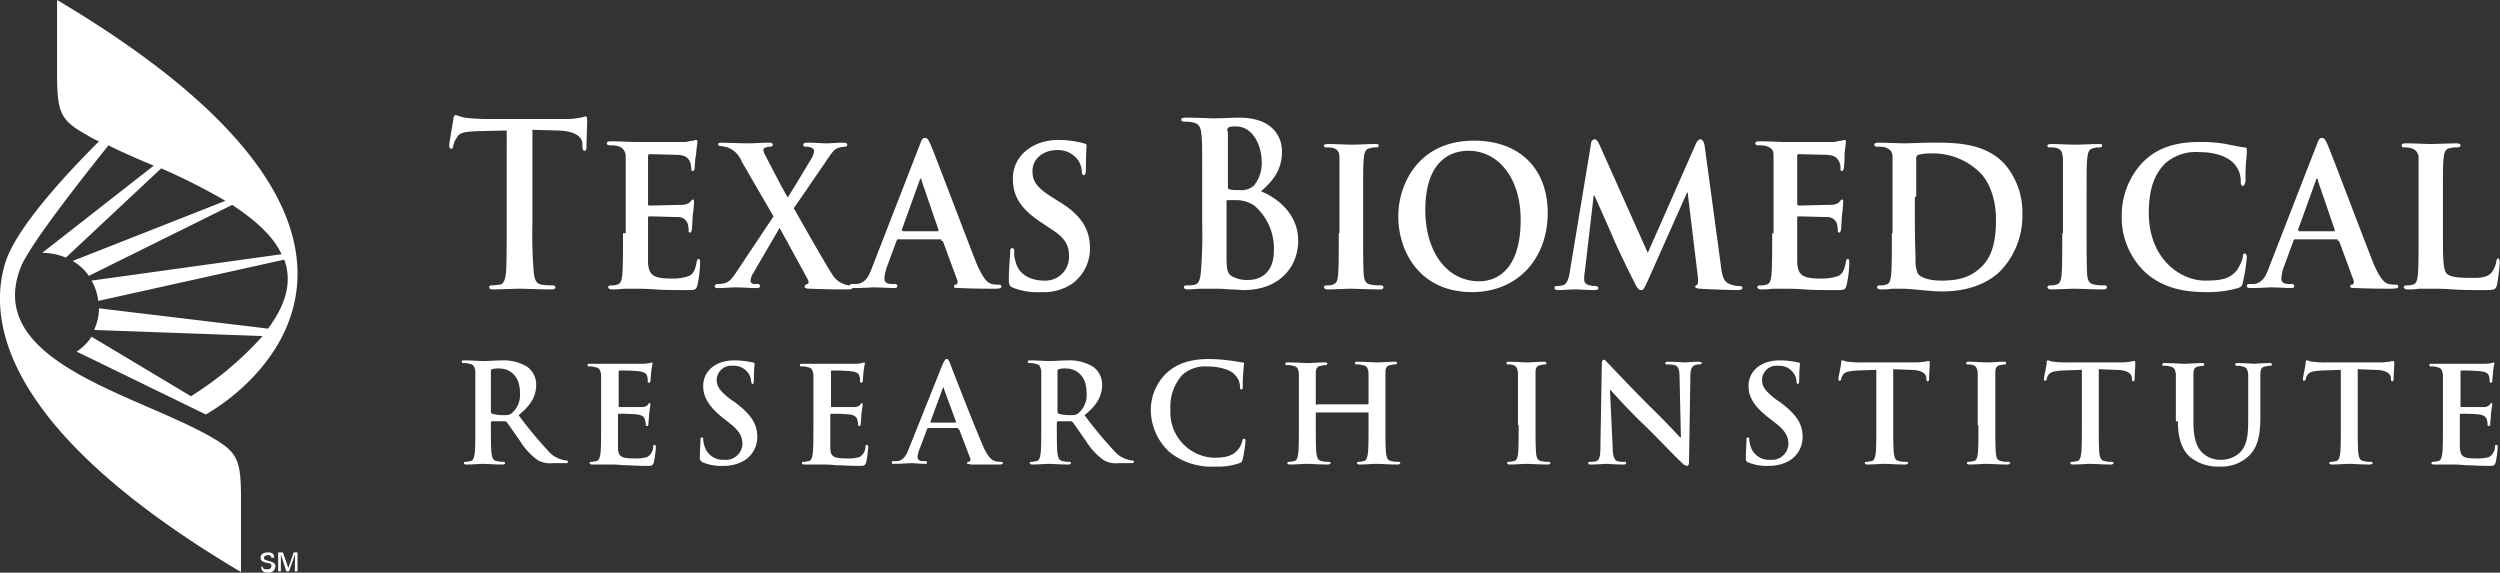
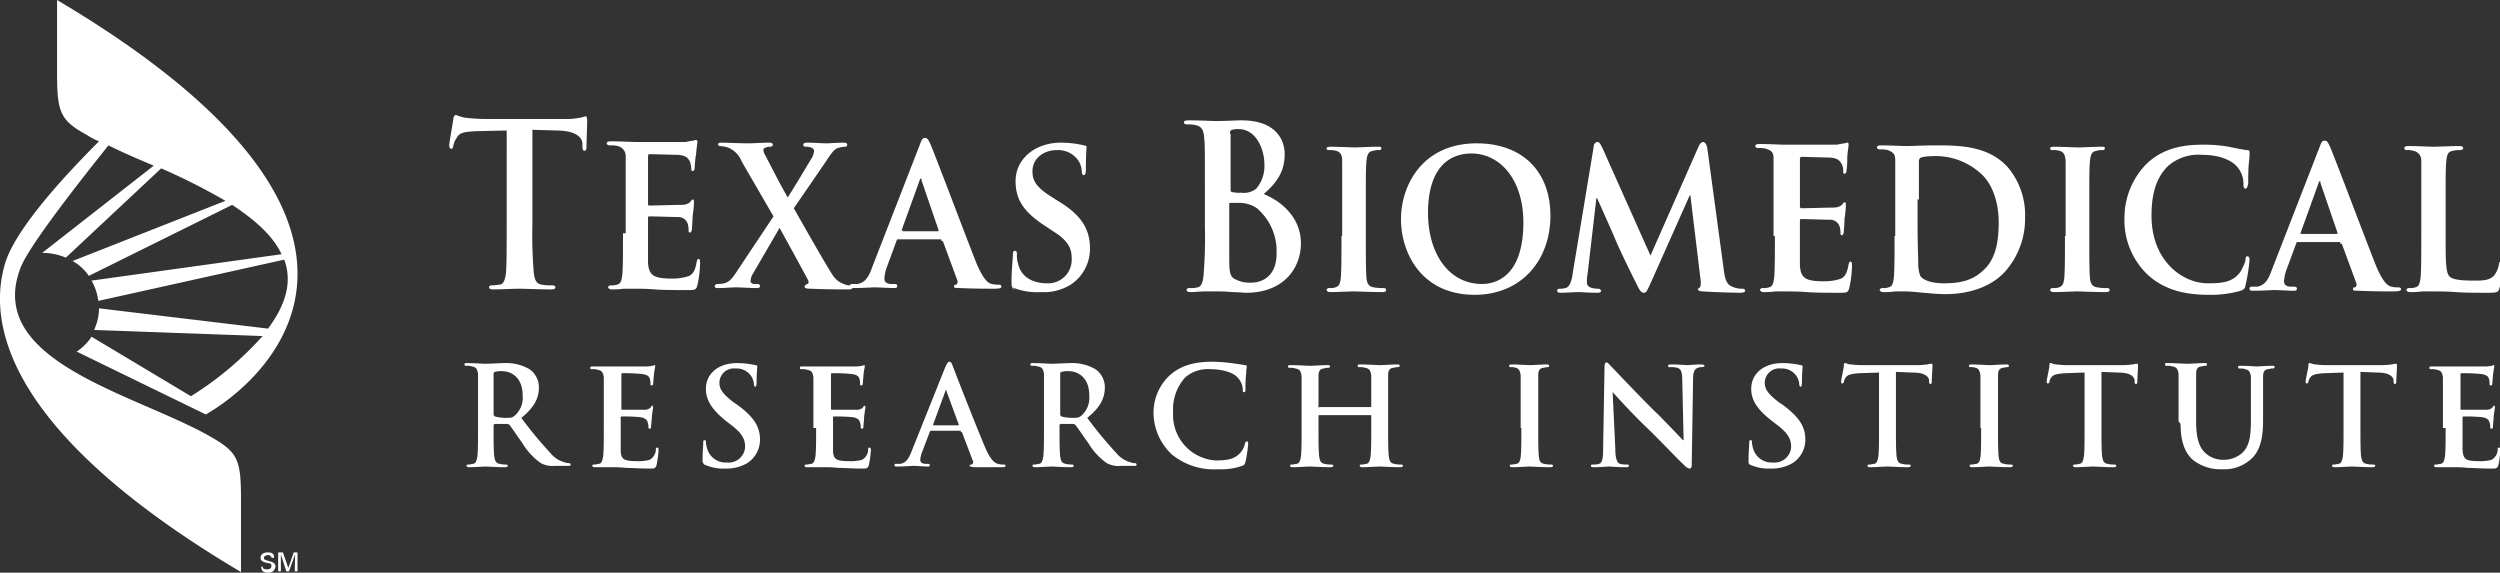
<svg xmlns="http://www.w3.org/2000/svg" viewBox="0 0 369.74 84.7">
  <rect x="0" y="0" width="369.74" height="84.7" fill="#333333" stroke="none" />
  <g data-name="Layer 2">
-     <path d="M74.94 19.3l-4.5.1c-1.8.1-2.5.2-2.9 1a2.77 2.77 0 0 0-.5 1.2c-.1.3-.1.4-.3.4s-.3-.2-.3-.5c0-.5.6-3.6.6-3.9s.2-.6.4-.6a6.8 6.8 0 0 0 1.3.4 28.32 28.32 0 0 0 3 .2h12a9.82 9.82 0 0 0 2.1-.2c.5-.1.7-.2.8-.2s.2.2.2.7c0 .7-.1 3-.1 3.9 0 .3-.1.5-.3.5s-.3-.2-.3-.7v-.4c-.1-.9-.9-1.8-3.6-1.9l-3.8-.1v13.9a68.87 68.87 0 0 0 .2 7.2c.1.9.3 1.7 1.2 1.8a7.57 7.57 0 0 0 1.5.1c.3 0 .5.1.5.3s-.2.3-.6.3c-2 0-3.9-.1-4.8-.1-.7 0-2.6.1-3.8.1q-.6 0-.6-.3c0-.2.1-.3.5-.3s.8-.1 1.1-.1c.6-.1.8-.9.9-1.8.1-1.4.1-4.1.1-7.2V19.3zm17.2 15.2c0 2.6 0 4.9-.1 6.1-.1.8-.2 1.4-.8 1.5a2.22 2.22 0 0 1-.9.1c-.3 0-.4.2-.4.3s.2.3.5.3a11.48 11.48 0 0 0 1.8-.1h1.5c.8 0 1.8 0 3.1.1s2.9.1 4.9.1c1 0 1.2 0 1.4-.7a16.48 16.48 0 0 0 .4-3.2c0-.3 0-.7-.2-.7s-.2.1-.3.4c-.2 1.2-.5 1.8-1.1 2.1a7.27 7.27 0 0 1-2.5.4c-2.7 0-3.5-.4-3.6-2.4v-6.5c0-.2 0-.3.2-.3.7 0 3.7.1 4.2.1a1.46 1.46 0 0 1 1.5 1.1 3.75 3.75 0 0 1 .1 1 .22.22 0 0 0 .2.2c.2 0 .3-.4.3-.6s.1-1.3.1-1.9a14.17 14.17 0 0 0 .2-2.1c0-.2-.1-.3-.2-.3s-.2.2-.4.4-.6.4-1.3.4-4.1.1-4.7.1c-.2 0-.2-.1-.2-.3v-7c0-.2.1-.3.2-.3.5 0 3.7.1 4.2.1 1.3.1 1.5.5 1.8 1a4.4 4.4 0 0 1 .2 1c0 .2 0 .4.2.4s.3-.3.3-.5.1-1.6.2-1.9c.1-1.3.2-1.6.2-1.9 0-.1 0-.3-.2-.3s-.3.1-.4.1a8.92 8.92 0 0 0-1.1.2h-7.3c-.8 0-2.5-.1-3.8-.1q-.6 0-.6.3c0 .2.2.3.5.3a3.75 3.75 0 0 1 1.1.1 1.51 1.51 0 0 1 1.2 1.5v11.4zM122 24.1c.8-1.2 1.3-2 1.9-2.2a4.4 4.4 0 0 1 1-.2c.3 0 .4-.1.4-.3s-.2-.3-.5-.3c-1 0-2.1.1-2.6.1s-1.8-.1-2.8-.1q-.6 0-.6.3a.32.32 0 0 0 .3.3 2.2 2.2 0 0 1 .8.1c.3.1.5.3.5.5a2.65 2.65 0 0 1-.3 1c-.5.8-2.8 4.7-3.6 5.9-1.1-1.9-2.1-3.9-3.3-6.2a2 2 0 0 1-.3-.8c0-.2.1-.3.4-.4a1.49 1.49 0 0 1 .6-.1c.2 0 .4-.1.4-.3s-.2-.3-.5-.3c-1 0-2.6.1-3 .1-1.3 0-3.4-.1-4.1-.1-.3 0-.5.1-.5.2a.27.27 0 0 0 .3.3 5.16 5.16 0 0 1 1.1.2 3.59 3.59 0 0 1 2.1 2.1l4.7 8.1-5.2 7.8c-.9 1.4-1.3 1.9-2.1 2.1a4.14 4.14 0 0 1-1 .1.45.45 0 0 0-.4.3c0 .2.1.3.4.3h.5c.4 0 1.7-.1 2.2-.1.7 0 2.4.1 2.6.1h.5c.4 0 .5-.1.5-.3a.32.32 0 0 0-.3-.3h-.6c-.2 0-.5-.2-.5-.4a2.38 2.38 0 0 1 .4-1.2l3.9-6.7c1.2 2.2 2.7 4.9 4.2 7.7.2.4 0 .6-.1.6s-.4.2-.4.4.2.3.9.3c2.2.1 4.3.1 4.9.1h.8c.3 0 .5-.1.5-.3a.32.32 0 0 0-.3-.3 2 2 0 0 1-1-.2 3.08 3.08 0 0 1-1.5-1.1c-.7-.9-5.1-8.7-5.9-10.1zm17.2 11.5c.1 0 .2 0 .3.2l2.1 5.7c.1.3-.1.6-.2.6-.3 0-.3.1-.3.3s.3.2.8.2c2.2.1 4.2.1 5.1.1s1.1-.1 1.1-.3-.1-.3-.4-.3a3.75 3.75 0 0 1-1-.1c-.5-.1-1.2-.5-2.3-3.1-1.7-4.3-6.1-16-6.8-17.6-.3-.6-.4-.9-.8-.9s-.5.3-.8 1.1l-7 18c-.5 1.4-1 2.3-2.2 2.5h-.8a.27.27 0 0 0-.3.3c0 .2.2.3.5.3 1.4 0 2.8-.1 3.1-.1.8 0 2.1.1 3 .1.3 0 .4-.1.4-.3s-.1-.3-.4-.3h-.4c-.8 0-1.1-.3-1.1-.8a5.87 5.87 0 0 1 .4-1.8l1.4-3.8c.1-.2.1-.2.2-.2h6.4zm-5.7-1.5c-.1 0-.2-.1-.1-.2l2.6-7.2c0-.1.1-.3.2-.3s.1.2.1.3l2.5 7.3c0 .1 0 .2-.1.2h-5.2zm16.2 8.4a9.74 9.74 0 0 0 4.3.7 7.47 7.47 0 0 0 4.5-1.2 6.36 6.36 0 0 0 2.7-5.3c0-2.6-1.1-4.8-4.6-6.9l-1.1-.7c-2.4-1.5-2.8-2.5-2.8-3.8 0-1.9 1.7-3.1 3.6-3.1a3.66 3.66 0 0 1 3 1.3 3.16 3.16 0 0 1 .7 1.9c0 .3.1.5.3.5s.3-.3.3-.9c0-2.3.1-3.1.1-3.4s-.1-.3-.4-.4a14.43 14.43 0 0 0-3.8-.5c-3.7 0-6.7 2.3-6.7 5.7 0 2.5 1 4.4 4.2 6.5l1.5 1c2.4 1.5 2.6 2.8 2.6 4a3.49 3.49 0 0 1-3.7 3.6c-1.7 0-3.7-.7-4.2-2.8a4.14 4.14 0 0 1-.2-1.5c0-.2 0-.5-.3-.5s-.3.3-.3.7-.2 2.2-.2 3.8c0 .9.1 1.1.5 1.3m28.1-9.4a68.87 68.87 0 0 1-.2 7.2c-.1 1-.3 1.7-.9 1.8a3.42 3.42 0 0 1-1.1.1c-.4 0-.5.1-.5.3s.2.3.6.3c.6 0 1.4-.1 2.1-.1h1.7a21.05 21.05 0 0 1 2.3.1c.9 0 1.8.1 2.1.1 5.6 0 8.1-3.7 8.1-7.3 0-3.9-3-6.3-5.5-7.3 1.7-1.5 3.1-3.1 3.1-5.9 0-1.8-1-5-6.4-5-1 0-2.2.1-3.7.1-.6 0-2.5-.1-4.1-.1-.5 0-.7.1-.7.3s.2.3.5.3a4.48 4.48 0 0 1 1.2.1c1 .2 1.2.8 1.3 1.9s.1 2 .1 7.1v6zm3.7-13.7c0-.4.1-.5.3-.6a3.08 3.08 0 0 1 1-.1c2.6 0 3.8 3 3.8 5.2a5.16 5.16 0 0 1-1.2 3.6 2.9 2.9 0 0 1-2.2.6 4.92 4.92 0 0 1-1.4-.1c-.1 0-.2-.1-.2-.4v-8.2zm4 11a8.35 8.35 0 0 1 2.9 6.7c0 3.5-2.3 4.3-3.7 4.3a4.49 4.49 0 0 1-2.2-.4c-1-.4-1.1-1-1.1-3.2v-8c0-.2.1-.2.2-.2h1.3a4.71 4.71 0 0 1 2.6.8m12.5 4.1c0 2.8 0 5-.1 6.2-.1.8-.2 1.2-.8 1.4a2.22 2.22 0 0 1-.9.1c-.3 0-.4.2-.4.3s.2.3.5.3c1.1 0 2.9-.1 3.5-.1s2.5.1 4.3.1c.3 0 .5-.1.5-.3s-.1-.3-.4-.3a6.6 6.6 0 0 1-1.4-.1c-.8-.1-1-.6-1.1-1.3-.1-1.2-.1-3.5-.1-6.3v-5c0-4.3 0-5.1.1-6.1s.3-1.4 1-1.5a2.2 2.2 0 0 1 .8-.1c.3 0 .4-.1.4-.3s-.2-.2-.5-.2c-1 0-2.8.1-3.4.1-.8 0-2.6-.1-3.6-.1-.4 0-.6.1-.6.2 0 .3.2.3.4.3a3.4 3.4 0 0 1 1 .1c.6.2.9.5.9 1.5v11.1zm8.8-2.5c0 5.1 3.1 11.2 10.9 11.2 6.9 0 11.2-5.1 11.2-11.7s-4.2-10.7-10.9-10.7c-8.1 0-11.2 6.3-11.2 11.2m18.1.5c0 8.1-4.2 9.1-6.1 9.1-5 0-8-4.6-8-10.5 0-7.1 3.5-8.8 6.4-8.8 4.3 0 7.7 3.9 7.7 10.2m7.3 7.5c-.1.9-.4 2.1-1.1 2.2a2.81 2.81 0 0 1-.8.1c-.3 0-.4.1-.4.3s.2.3.5.3c.8 0 2.1-.1 2.6-.1s1.7.1 2.8.1q.6 0 .6-.3a.45.45 0 0 0-.4-.3 3.44 3.44 0 0 1-.9-.1c-.4-.1-.8-.3-.8-.8a5.7 5.7 0 0 1 .1-1.3l1.3-11.2h.1c.9 2 2.5 5.6 2.7 6.1.3.8 2.4 5.2 3.1 6.5.4.9.7 1.4 1.1 1.4s.5-.3 1.1-1.6l5.7-12.8h.1l1.5 12.4c.1.8 0 1.1-.1 1.2s-.3.2-.3.3.2.3.8.3c1.1.1 4.8.2 5.5.2.4 0 .7-.1.7-.3s-.2-.3-.4-.3a3.48 3.48 0 0 1-1.5-.3c-.8-.3-1.1-1-1.3-2.8l-2.4-17.7c-.1-.6-.4-.9-.6-.9s-.5.2-.7.7l-7.1 16.1-7.1-15.9c-.4-.8-.5-.9-.8-.9a.68.68 0 0 0-.5.7zm29.9-5.5c0 2.6 0 4.9-.1 6.1-.1.8-.2 1.4-.8 1.5a2.22 2.22 0 0 1-.9.1c-.3 0-.4.2-.4.3s.2.3.5.3a11.48 11.48 0 0 0 1.8-.1h1.5c.8 0 1.8 0 3.1.1s2.9.1 4.9.1c1 0 1.2 0 1.4-.7a16.48 16.48 0 0 0 .4-3.2c0-.3 0-.7-.2-.7s-.2.1-.3.4c-.2 1.2-.5 1.8-1.1 2.1a7.27 7.27 0 0 1-2.5.4c-2.7 0-3.5-.4-3.6-2.4v-6.5c0-.2 0-.3.2-.3.7 0 3.7.1 4.2.1a1.46 1.46 0 0 1 1.5 1.1 3.75 3.75 0 0 1 .1 1 .22.22 0 0 0 .2.2c.2 0 .3-.4.3-.6s.1-1.3.1-1.9a14.17 14.17 0 0 0 .2-2.1c0-.2-.1-.3-.2-.3s-.2.2-.4.4-.6.4-1.3.4-4.1.1-4.7.1c-.1 0-.2-.1-.2-.3v-7c0-.2.1-.3.2-.3.5 0 3.7.1 4.2.1 1.3.1 1.5.5 1.8 1a2 2 0 0 1 .2 1c0 .2 0 .4.2.4s.3-.3.3-.5a12.1 12.1 0 0 0 .1-1.9c.1-1.3.2-1.6.2-1.9 0-.1 0-.3-.2-.3s-.3.1-.4.1a8.92 8.92 0 0 0-1.1.2H264c-.7 0-2.4-.1-3.8-.1q-.6 0-.6.3c0 .2.2.3.5.3a3.75 3.75 0 0 1 1.1.1c.9.3 1.1.6 1.1 1.5v11.4zm17.7 0c0 2.6 0 4.9-.1 6.1-.1.8-.2 1.4-.8 1.5a2.22 2.22 0 0 1-.9.1c-.3 0-.4.2-.4.3s.2.3.5.3a11.48 11.48 0 0 0 1.8-.1h1.5c.7 0 1.6.1 2.7.2s2.2.2 3.2.2c4.9 0 7.7-2 8.9-3.4a11.77 11.77 0 0 0 2.9-8 10.92 10.92 0 0 0-2.5-7.3c-2.9-3.3-7.4-3.3-10.7-3.3-1.6 0-3.5.1-4.3.1s-2.5-.1-3.8-.1q-.6 0-.6.3c0 .2.2.3.5.3a3.75 3.75 0 0 1 1.1.1c.8.3 1.1.6 1.1 1.5v11.2zm3.6-5.4v-5.6a.6.6 0 0 1 .3-.6 6.27 6.27 0 0 1 1.6-.2 9.92 9.92 0 0 1 7.4 2.7c1.2 1.1 2.5 3.5 2.5 7.1 0 3-.5 5.5-2.3 7.1-1.6 1.5-3.4 1.9-5.8 1.9-2.1 0-3.2-.6-3.5-1.1a5.25 5.25 0 0 1-.3-2c0-.6-.1-2.8-.1-5.8v-3.5zm21.6 5.4c0 2.8 0 5-.1 6.2-.1.8-.2 1.2-.8 1.4a2.22 2.22 0 0 1-.9.1c-.3 0-.4.2-.4.3s.2.3.5.3c1.1 0 2.9-.1 3.5-.1s2.5.1 4.3.1c.3 0 .5-.1.5-.3s-.1-.3-.4-.3a6.6 6.6 0 0 1-1.4-.1c-.8-.1-1-.6-1.1-1.3-.1-1.2-.1-3.5-.1-6.3v-5c0-4.3 0-5.1.1-6.1s.3-1.4 1-1.5a2.2 2.2 0 0 1 .8-.1c.3 0 .4-.1.4-.3s-.2-.2-.5-.2c-1 0-2.7.1-3.4.1s-2.6-.1-3.6-.1c-.4 0-.6.1-.6.2 0 .3.2.3.4.3a3.4 3.4 0 0 1 1 .1c.6.2.8.5.9 1.5v11.1zm12.1 5.6c2.4 2.3 5.5 3.1 9.1 3.1a16.06 16.06 0 0 0 4.8-.6c.5-.2.6-.3.7-.8a25.85 25.85 0 0 0 .6-3.8c0-.2-.1-.5-.3-.5s-.3.1-.3.6a6.46 6.46 0 0 1-.9 1.9c-1.1 1.3-2.4 1.5-4.7 1.5-3.6 0-8.3-3.2-8.3-10 0-2.8.5-5.5 2.5-7.4a6.84 6.84 0 0 1 5-1.6c2.4 0 4.2.7 5.1 1.7a3.78 3.78 0 0 1 1 2.7q0 .6.3.6c.2 0 .3-.3.4-.7 0-.6 0-2.2.1-3.1a13.61 13.61 0 0 0 .1-1.6c0-.2-.1-.3-.4-.3-.8-.1-1.7-.3-2.7-.5a21.31 21.31 0 0 0-3.9-.3c-4 0-6.5 1.1-8.4 3a11.39 11.39 0 0 0-3.1 7.8 11.11 11.11 0 0 0 3.3 8.3m28.6-4.5c.1 0 .2 0 .3.2l2.1 5.7c.1.3-.1.6-.2.6-.3 0-.3.1-.3.3s.3.2.8.2c2.2.1 4.2.1 5.1.1s1.2-.1 1.2-.3-.1-.3-.4-.3a3.75 3.75 0 0 1-1-.1c-.5-.1-1.2-.5-2.3-3.1-1.7-4.3-6.1-16-6.8-17.6-.3-.6-.4-.9-.8-.9s-.5.3-.8 1.1l-7 18c-.5 1.4-1 2.3-2.2 2.5h-.8a.27.27 0 0 0-.3.3c0 .2.1.3.5.3 1.4 0 2.8-.1 3.1-.1.8 0 2.1.1 3 .1.3 0 .4-.1.4-.3s-.1-.3-.4-.3h-.4c-.8 0-1.1-.3-1.1-.8a5.87 5.87 0 0 1 .4-1.8l1.4-3.8c.1-.2.1-.2.2-.2h6.3zm-5.7-1.5c-.1 0-.2-.1-.1-.2l2.6-7.2c0-.1.1-.3.2-.3s.1.2.1.3l2.5 7.3c0 .1 0 .2-.1.2H340zm21.3-4.6c0-4.3 0-5.1.1-6.1s.3-1.4 1-1.5a3.4 3.4 0 0 1 1-.1c.3 0 .5-.1.5-.3s-.2-.3-.6-.3c-1 0-3.2.1-3.8.1s-2.4-.1-3.7-.1q-.6 0-.6.3c0 .2.1.3.4.3a2.48 2.48 0 0 1 .9.1 1.42 1.42 0 0 1 1.2 1.5v11.1c0 2.6 0 4.9-.1 6.1-.1.8-.2 1.4-.8 1.5a2.22 2.22 0 0 1-.9.1c-.3 0-.4.2-.4.3s.2.3.5.3a11.48 11.48 0 0 0 1.8-.1h1.5c1.1 0 2.2 0 3.5.1s2.9.1 4.8.1c1.4 0 1.5-.1 1.7-.8a26.28 26.28 0 0 0 .4-3.3c0-.3-.1-.6-.2-.6s-.3.2-.3.4a3.63 3.63 0 0 1-.7 1.7c-.7.8-1.7.8-3.1.8-2.1 0-3.1-.2-3.5-.6-.6-.5-.6-2.4-.6-6v-5zm-291 33.4c0 1.8 0 3.4-.1 4.2-.1.6-.2 1-.6 1.1-.2 0-.4.1-.7.1s-.3.1-.3.2.1.2.4.2c.8 0 2.1-.1 2.4-.1s1.8.1 2.9.1c.3 0 .4-.1.4-.2a.22.22 0 0 0-.2-.2 3.75 3.75 0 0 1-1-.1c-.6-.1-.7-.5-.8-1.1-.1-.8-.1-2.4-.1-4.3v-.3a.22.22 0 0 1 .2-.2h1.7a.6.6 0 0 1 .4.1c.3.3 1.2 1.7 2 2.8a9.62 9.62 0 0 0 2.7 2.9 3.69 3.69 0 0 0 2.1.4h1.9c.2 0 .4 0 .4-.2a.22.22 0 0 0-.2-.2 1.76 1.76 0 0 1-.6-.1 4.07 4.07 0 0 1-2.2-1.4 59.4 59.4 0 0 1-4.3-5.2c2-1.6 2.6-3 2.6-4.5a3.23 3.23 0 0 0-1.4-2.7 6.78 6.78 0 0 0-3.7-.9c-.6 0-2.1.1-2.8.1-.4 0-1.7-.1-2.7-.1-.3 0-.4 0-.4.2s.1.2.3.2a2 2 0 0 1 .8.1c.7.1.8.5.9 1.1v8zm2.3-8c0-.2 0-.2.2-.3a3.11 3.11 0 0 1 1.1-.1c1.2 0 3 .8 3 3.6a3.53 3.53 0 0 1-1.2 3c-.4.3-.6.3-1.4.3a6.8 6.8 0 0 1-1.5-.2c-.1-.1-.2-.1-.2-.4zm16.3 8c0 1.8 0 3.4-.1 4.2-.1.6-.2 1-.6 1.1-.2 0-.4.1-.7.1s-.3.1-.3.2.1.2.4.2h2.5a17 17 0 0 1 2.1.1c.9 0 2 .1 3.4.1.8 0 .9 0 1.1-.5a16.6 16.6 0 0 0 .3-2.2c0-.2 0-.4-.2-.4s-.2.1-.2.3a1.8 1.8 0 0 1-.9 1.5 6.15 6.15 0 0 1-1.9.2c-2 0-2.4-.3-2.4-1.7v-4.7c0-.1 0-.2.1-.2a24.39 24.39 0 0 1 2.8.1c.7.1 1 .4 1.1.8a2 2 0 0 1 .1.7c0 .1 0 .2.2.2s.2-.2.2-.4.1-.9.1-1.3c.1-1 .2-1.3.2-1.5a.35.35 0 0 0-.1-.2q-.15 0-.3.3a1.33 1.33 0 0 1-1 .3h-3.2c-.1 0-.1-.1-.1-.2v-5c0-.1 0-.2.1-.2a25.28 25.28 0 0 1 2.8.1c1 .1 1.2.4 1.3.7a2 2 0 0 1 .1.7c0 .2 0 .3.2.3a.22.22 0 0 0 .2-.2c0-.2.1-1.1.1-1.3.1-.9.2-1.2.2-1.3s0-.2-.1-.2-.2.1-.3.1-.5.1-.9.1h-7.9c-.3 0-.4 0-.4.2s.1.2.3.2a2 2 0 0 1 .8.1c.7.1.8.5.9 1.1v7.5zm15.1 5.5a6.82 6.82 0 0 0 2.9.5 6.09 6.09 0 0 0 3.2-.8 4.09 4.09 0 0 0 1.9-3.5c0-1.9-.9-3.3-3.3-5.1l-.6-.4c-1.7-1.3-2.1-2-2.1-2.9a2.14 2.14 0 0 1 2.4-2.1 2.53 2.53 0 0 1 2.2 1 2.36 2.36 0 0 1 .5 1.3c0 .2.1.4.2.4s.2-.2.2-.6c0-1.6.1-2.1.1-2.4 0-.1-.1-.2-.3-.2a12.53 12.53 0 0 0-2.7-.3c-2.8 0-4.6 1.6-4.6 3.8 0 1.6.8 3 2.9 4.7l.9.7c1.7 1.3 2 2.2 2 3.2a2.44 2.44 0 0 1-2.7 2.3 2.83 2.83 0 0 1-2.9-2 4.4 4.4 0 0 1-.2-1c0-.2 0-.3-.2-.3s-.2.2-.2.5-.1 1.5-.1 2.6c.1.4.2.5.5.6m16.3-5.5c0 1.8 0 3.4-.1 4.2-.1.6-.2 1-.6 1.1-.2 0-.4.1-.7.1s-.3.1-.3.2.1.2.4.2h2.5a17 17 0 0 1 2.1.1c.9 0 2 .1 3.4.1.8 0 .9 0 1.1-.5a16.6 16.6 0 0 0 .3-2.2c0-.2 0-.4-.2-.4s-.2.1-.2.3a1.8 1.8 0 0 1-.9 1.5 6.15 6.15 0 0 1-1.9.2c-2 0-2.4-.3-2.4-1.7v-4.7c0-.1 0-.2.1-.2a24.39 24.39 0 0 1 2.8.1c.7.1 1 .4 1.1.8a2 2 0 0 1 .1.7c0 .1 0 .2.2.2s.2-.2.2-.4.1-.9.1-1.3c.1-1 .2-1.3.2-1.5a.35.35 0 0 0-.1-.2q-.15 0-.3.3a1.33 1.33 0 0 1-1 .3H123c-.1 0-.1-.1-.1-.2v-5c0-.1 0-.2.1-.2a25.28 25.28 0 0 1 2.8.1c1 .1 1.2.4 1.3.7a2 2 0 0 1 .1.7c0 .2 0 .3.2.3a.22.22 0 0 0 .2-.2c0-.2.1-1.1.1-1.3.1-.9.2-1.2.2-1.3s0-.2-.1-.2-.2.1-.3.1-.5.1-.9.1h-7.9c-.3 0-.4 0-.4.2s.1.2.3.2a2 2 0 0 1 .8.1c.7.1.8.5.9 1.1v7.5zm21.4.6c.1 0 .2 0 .2.1l1.6 4.2a.37.37 0 0 1-.2.5c-.2 0-.3.1-.3.2s.2.1.6.2h3.8c.7 0 .9 0 .9-.2s-.1-.2-.3-.2a2.49 2.49 0 0 1-.8-.1c-.4-.1-1-.4-1.8-2.2-1.3-3-4.5-11.2-4.9-12.3-.2-.5-.3-.6-.5-.6s-.3.2-.6.8l-5 12.5c-.4 1-.8 1.7-1.7 1.8h-.6c-.2 0-.2 0-.2.2s.1.2.4.2c1 0 2.1-.1 2.4-.1.6 0 1.5.1 2.1.1.2 0 .3 0 .3-.2s-.1-.2-.3-.2h-.3c-.6 0-.8-.3-.8-.6a4.05 4.05 0 0 1 .3-1.2l1.1-2.9a.22.22 0 0 1 .2-.2h4.4zm-4-1a.1.1 0 0 1-.1-.1l1.8-4.9a.35.35 0 0 1 .1-.2c.1 0 .1.1.1.2l1.8 4.9c0 .1 0 .1-.1.1zm16.3.4c0 1.8 0 3.4-.1 4.2-.1.6-.2 1-.6 1.1-.2 0-.4.1-.7.1s-.3.1-.3.2.1.2.4.2c.8 0 2.1-.1 2.4-.1s1.8.1 2.9.1c.3 0 .4-.1.4-.2a.22.22 0 0 0-.2-.2 3.75 3.75 0 0 1-1-.1c-.6-.1-.7-.5-.8-1.1-.1-.8-.1-2.4-.1-4.3v-.3a.22.22 0 0 1 .2-.2h1.7a.6.6 0 0 1 .4.1c.3.3 1.2 1.7 2 2.8a9.62 9.62 0 0 0 2.7 2.9 3.69 3.69 0 0 0 2.1.4h1.9c.2 0 .4 0 .4-.2a.22.22 0 0 0-.2-.2 1.49 1.49 0 0 1-.6-.1 4.07 4.07 0 0 1-2.2-1.4 59.4 59.4 0 0 1-4.3-5.2c2-1.6 2.6-3 2.6-4.5a3.23 3.23 0 0 0-1.4-2.7 6.78 6.78 0 0 0-3.7-.9c-.6 0-2.1.1-2.8.1-.4 0-1.7-.1-2.7-.1-.3 0-.4 0-.4.2s.1.2.3.2a2 2 0 0 1 .8.1c.7.1.8.5.9 1.1v8zm2.4-8c0-.2 0-.2.2-.3a3.11 3.11 0 0 1 1.1-.1c1.2 0 3 .8 3 3.6a3.53 3.53 0 0 1-1.2 3c-.4.3-.6.3-1.4.3a6.8 6.8 0 0 1-1.5-.2c-.1-.1-.2-.1-.2-.4v-5.9zm16.5 11.9a9.79 9.79 0 0 0 6.8 2.2 9.48 9.48 0 0 0 3.6-.5c.3-.1.4-.2.5-.6a17.62 17.62 0 0 0 .4-2.7c0-.2 0-.3-.2-.3s-.2.1-.3.4a2.79 2.79 0 0 1-.7 1.3c-.8.9-1.9 1.1-3.6 1.1a6.73 6.73 0 0 1-6.3-7.1 7.07 7.07 0 0 1 1.8-5.2 5.15 5.15 0 0 1 3.7-1.2c1.8 0 3.4.5 4 1.2a2.69 2.69 0 0 1 .8 1.8c0 .3 0 .4.2.4s.2-.2.2-.5a18.55 18.55 0 0 1 .1-2.2 8 8 0 0 1 .1-1.1c0-.1-.1-.2-.3-.2-.6-.1-1.2-.2-2-.3a23.28 23.28 0 0 0-2.9-.2c-3 0-4.9.8-6.3 2.1a7.58 7.58 0 0 0-2.3 5.5 8.53 8.53 0 0 0 2.7 6.1m21.8-6.9c-.1 0-.1 0-.1-.1v-4.6c0-.7.2-1 .7-1.1.2 0 .4-.1.6-.1s.4 0 .4-.2-.1-.2-.4-.2c-.8 0-2 .1-2.5.1s-1.8-.1-2.9-.1c-.3 0-.4 0-.4.2s.1.2.3.2a2 2 0 0 1 .8.1c.7.1.8.5.9 1.1v7.7c0 1.8 0 3.4-.1 4.2-.1.6-.2 1-.6 1.1-.2 0-.4.1-.7.1s-.3.1-.3.2.1.2.4.2c.8 0 2-.1 2.5-.1s1.8.1 3.1.1c.2 0 .4-.1.4-.2s-.1-.2-.3-.2a3.4 3.4 0 0 1-1-.1c-.6-.1-.7-.5-.8-1.1-.1-.9-.1-2.4-.1-4.3v-1.7a.1.1 0 0 1 .1-.1h7.6c.1 0 .1 0 .1.1v1.8c0 1.8 0 3.4-.1 4.2-.1.6-.2 1-.6 1.1-.2 0-.4.1-.7.1s-.3.1-.3.2.1.2.4.2c.8 0 2-.1 2.5-.1s1.8.1 3.1.1c.2 0 .4-.1.4-.2s-.1-.2-.3-.2a3.4 3.4 0 0 1-1-.1c-.6-.1-.7-.5-.8-1.1-.1-.9-.1-2.4-.1-4.3v-7.7c0-.7.2-1 .7-1.1.2 0 .4-.1.6-.1s.4 0 .4-.2-.1-.2-.4-.2c-.8 0-2 .1-2.5.1s-1.8-.1-2.9-.1c-.3 0-.4 0-.4.2s.1.2.3.2a2 2 0 0 1 .8.1c.7.1.8.5.9 1.1v4.6a.1.1 0 0 1-.1.1h-7.6zm29.9 3c0 1.9 0 3.5-.1 4.3-.1.6-.2.9-.6 1-.2 0-.4.1-.7.1s-.3.1-.3.2.1.2.4.2c.8 0 2.1-.1 2.5-.1s1.8.1 3.1.1c.2 0 .4-.1.4-.2s-.1-.2-.3-.2a3.4 3.4 0 0 1-1-.1c-.6-.1-.7-.4-.8-1-.1-.9-.1-2.4-.1-4.4v-7.7c0-.7.2-1 .7-1.1.2 0 .4-.1.6-.1s.3 0 .3-.2-.2-.2-.4-.2c-.8 0-1.9.1-2.4.1s-1.8-.1-2.6-.1c-.3 0-.5 0-.5.2s.1.2.3.2a1.7 1.7 0 0 1 .7.1c.4.1.6.4.7 1.1v7.8zm13.5-5.3c.4.4 2.6 2.9 4.8 5s4.6 4.7 5.9 5.9a1.27 1.27 0 0 0 .7.4q.3 0 .3-.6l.2-12.6c0-1.1.2-1.5.7-1.7a1.27 1.27 0 0 1 .6-.1c.2 0 .4-.1.4-.2s-.2-.2-.5-.2c-1 0-1.7.1-2 .1s-1.4-.1-2.4-.1c-.3 0-.5 0-.5.2s.1.2.3.2a4.1 4.1 0 0 1 1.1.1c.5.2.7.6.7 1.8l.2 8.9h-.1c-.3-.3-3-3.2-4.4-4.5-2.9-2.9-5.9-6.1-6.2-6.4s-.5-.6-.7-.6-.3.3-.3.7l-.2 11.8c0 1.7-.1 2.3-.6 2.5a2.77 2.77 0 0 1-.9.1c-.2 0-.3 0-.3.2s.2.2.4.2c1 0 2-.1 2.2-.1.4 0 1.2.1 2.5.1.3 0 .5 0 .5-.2s-.1-.2-.3-.2a3.4 3.4 0 0 1-1-.1c-.4-.1-.7-.7-.7-2.2zm20.5 10.8a6.82 6.82 0 0 0 2.9.5 6.09 6.09 0 0 0 3.2-.8 4.09 4.09 0 0 0 1.9-3.5c0-1.9-.9-3.3-3.3-5.1l-.6-.4c-1.7-1.3-2.1-2-2.1-2.9a2.14 2.14 0 0 1 2.4-2.1 2.53 2.53 0 0 1 2.2 1 2.36 2.36 0 0 1 .5 1.3c0 .2.1.4.2.4s.2-.2.2-.6c0-1.6.1-2.1.1-2.4 0-.1-.1-.2-.3-.2a12.53 12.53 0 0 0-2.7-.3c-2.8 0-4.6 1.6-4.6 3.8 0 1.6.8 3 3 4.7l.9.7c1.7 1.3 2 2.2 2 3.2a2.44 2.44 0 0 1-2.7 2.3 2.83 2.83 0 0 1-2.9-2 4.4 4.4 0 0 1-.2-1c0-.2 0-.3-.2-.3s-.2.2-.2.5-.1 1.5-.1 2.6c0 .4.1.5.4.6m18.9-5.5c0 1.8 0 3.4-.1 4.2-.1.6-.2 1-.6 1.1-.2 0-.4.1-.7.1s-.3.1-.3.2.1.2.4.2c.8 0 2.1-.1 2.5-.1.6 0 1.8.1 3.1.1.2 0 .4-.1.4-.2s-.1-.2-.3-.2a3.4 3.4 0 0 1-1-.1c-.6-.1-.7-.5-.8-1.1-.1-.9-.1-2.4-.1-4.3v-8.2l2.5.1c1.8 0 2.3.6 2.4 1.1v.2c0 .3.1.4.2.4s.2-.1.2-.3c0-.5.1-1.9.1-2.3s0-.4-.2-.4a1.34 1.34 0 0 0-.5.1c-.3 0-.7.1-1.4.1h-7.9a12.75 12.75 0 0 1-2-.1c-.5 0-.7-.2-.9-.2s-.2.1-.2.4-.4 2-.4 2.3 0 .3.2.3a.22.22 0 0 0 .2-.2 1.33 1.33 0 0 1 .3-.7c.3-.4.8-.5 1.9-.6l3-.1v8.2zm15.1 0c0 1.9 0 3.5-.1 4.3-.1.6-.2.9-.6 1-.2 0-.4.1-.7.1s-.3.1-.3.2.1.2.4.2c.8 0 2.1-.1 2.5-.1s1.8.1 3.1.1c.2 0 .4-.1.4-.2s-.1-.2-.3-.2a3.4 3.4 0 0 1-1-.1c-.6-.1-.7-.4-.8-1-.1-.9-.1-2.4-.1-4.4v-7.7c0-.7.2-1 .7-1.1.2 0 .4-.1.6-.1s.3 0 .3-.2-.2-.2-.4-.2c-.8 0-1.9.1-2.4.1s-1.8-.1-2.6-.1c-.3 0-.5 0-.5.2s.1.2.3.2a1.7 1.7 0 0 1 .7.1c.4.1.6.4.7 1.1v7.8zm15.3 0c0 1.8 0 3.4-.1 4.2-.1.6-.2 1-.6 1.1-.2 0-.4.1-.7.1s-.3.1-.3.2.1.2.4.2c.8 0 2.1-.1 2.5-.1.6 0 1.8.1 3.1.1.2 0 .4-.1.4-.2s-.1-.2-.3-.2a3.4 3.4 0 0 1-1-.1c-.6-.1-.7-.5-.8-1.1-.1-.9-.1-2.4-.1-4.3v-8.2l2.5.1c1.8 0 2.3.6 2.4 1.1v.2c0 .3.1.4.2.4s.2-.1.2-.3c0-.5.1-1.9.1-2.3s0-.4-.2-.4a1.34 1.34 0 0 0-.5.1c-.3 0-.7.1-1.4.1h-7.9a12.75 12.75 0 0 1-2-.1c-.5 0-.7-.2-.9-.2s-.2.1-.2.4-.4 2-.4 2.3 0 .3.2.3a.22.22 0 0 0 .2-.2 1.33 1.33 0 0 1 .3-.7c.3-.4.8-.5 1.9-.6l3-.1v8.2zm14.2-.6c0 2.9.8 4.4 1.8 5.3a6.62 6.62 0 0 0 4.4 1.4 5.84 5.84 0 0 0 4.1-1.4c1.7-1.4 1.9-3.8 1.9-6v-6.3c0-.7.2-1 .7-1.1.2 0 .4-.1.6-.1s.4 0 .4-.2-.1-.2-.4-.2c-.8 0-2 .1-2.3.1 0 0-1.3-.1-2.3-.1-.3 0-.4 0-.4.2s.1.2.3.2.6 0 .7.1c.7.1.8.5.9 1.1V62c0 2.1-.1 3.8-1.2 4.9a4 4 0 0 1-2.8 1.1 3.86 3.86 0 0 1-2.5-.8c-1-.8-1.6-2-1.6-4.9v-7c0-.7.2-1 .7-1.1.2 0 .4-.1.6-.1s.3 0 .3-.2-.1-.2-.4-.2c-.7 0-2 .1-2.5.1s-1.9-.1-2.9-.1c-.3 0-.4 0-.4.2s.1.2.3.2a2 2 0 0 1 .8.1c.7.1.8.5.9 1.1v7zm24.1.6c0 1.8 0 3.4-.1 4.2-.1.6-.2 1-.6 1.1-.2 0-.4.1-.7.1s-.3.1-.3.2.1.2.4.2c.8 0 2.1-.1 2.5-.1.6 0 1.8.1 3.1.1.2 0 .4-.1.4-.2s-.1-.2-.3-.2a3.4 3.4 0 0 1-1-.1c-.6-.1-.7-.5-.8-1.1-.1-.9-.1-2.4-.1-4.3v-8.2l2.5.1c1.8 0 2.3.6 2.4 1.1v.2c0 .3.1.4.2.4s.2-.1.2-.3c0-.5.1-1.9.1-2.3s0-.4-.2-.4a1.34 1.34 0 0 0-.5.1c-.3 0-.7.1-1.4.1h-7.9a12.75 12.75 0 0 1-2-.1c-.5 0-.7-.2-.9-.2s-.2.1-.2.4-.4 2-.4 2.3 0 .3.2.3a.22.22 0 0 0 .2-.2 1.33 1.33 0 0 1 .3-.7c.3-.4.8-.5 1.9-.6l3-.1v8.2zm15.1 0c0 1.8 0 3.4-.1 4.2-.1.6-.2 1-.6 1.1-.2 0-.4.1-.7.1s-.3.1-.3.2.1.2.4.2h2.5a17 17 0 0 1 2.1.1c.9 0 1.9.1 3.4.1.8 0 .9 0 1.1-.5a16.6 16.6 0 0 0 .3-2.2c0-.2 0-.4-.2-.4s-.2.1-.2.3a1.8 1.8 0 0 1-.9 1.5 6.15 6.15 0 0 1-1.9.2c-2 0-2.3-.3-2.4-1.7v-4.7c0-.1 0-.2.1-.2a24.39 24.39 0 0 1 2.8.1c.7.1 1 .4 1.1.8a2 2 0 0 1 .1.7c0 .1 0 .2.2.2s.2-.2.2-.4.1-.9.1-1.3c.1-1 .2-1.3.2-1.5a.35.35 0 0 0-.1-.2q-.15 0-.3.3a1.33 1.33 0 0 1-1 .3H364c-.1 0-.1-.1-.1-.2v-5c0-.1 0-.2.1-.2a25.28 25.28 0 0 1 2.8.1c1 .1 1.2.4 1.3.7a2 2 0 0 1 .1.7c0 .2 0 .3.2.3a.22.22 0 0 0 .2-.2c0-.2.1-1.1.1-1.3.1-.9.2-1.2.2-1.3s0-.2-.1-.2-.2.1-.3.1-.5.1-.9.1h-7.9c-.3 0-.4 0-.4.2s.1.2.3.2a2 2 0 0 1 .8.1c.7.1.8.5.9 1.1v7.5zM28.24 58.6a49 49 0 0 0 10.6-8.9l-24.9-.9c0-.1.1-.2.1-.3a7.53 7.53 0 0 0 .6-2.9l25 3c2.9-3.9 3.5-7.2 2.4-10.2l-27.5 6.1a8.19 8.19 0 0 0-1-3l28.1-3.9c-1.3-2.8-4-5.1-7.3-7.3l-21.2 10.5a7.28 7.28 0 0 0-2.4-2.2l22.6-8.9a93.76 93.76 0 0 0-9.5-4.8L9.74 38.1a9.1 9.1 0 0 0-3.5-.7l16.5-12.9c-2.4-1-4.7-2-6.7-3-4 5-11.8 14.9-13 18.1-5.4 14 17.3 18.7 28.3 25.1 3.8 2.2 4.3 3.3 4.3 9v10.9C2.74 65.1-2.26 49.1.74 39c1.5-5.1 8.8-13 13.9-18.1a11.4 11.4 0 0 1-1.9-1c-3.8-2.1-4.3-3.3-4.3-9V0c54.8 32.5 32.7 55.1 22 61.3L11.34 52a7.68 7.68 0 0 0 2.2-2.2l14.7 8.8m10.6 25.1c0 .4.2.5.6.5s.7-.1.7-.5a.37.37 0 0 0-.4-.4c-.5-.1-1.2-.2-1.2-.8s.5-.8 1.1-.8.9.2.9.8h-.4c0-.3-.3-.4-.5-.4s-.6.1-.6.4.2.3.5.4c.5.2 1.2.2 1.2.9a1 1 0 0 1-1.1.9c-.6 0-1-.2-1-.9h.2zm4.8-1.7l-.9 2.5h-.4l-.8-2.5v2.5h-.4v-2.8h.7l.8 2.3.8-2.3H44v2.8h-.4z" fill="#fff" data-name="Layer 1" />
+     <path d="M74.94 19.3l-4.5.1c-1.8.1-2.5.2-2.9 1a2.77 2.77 0 0 0-.5 1.2c-.1.3-.1.4-.3.4s-.3-.2-.3-.5c0-.5.6-3.6.6-3.9s.2-.6.4-.6a6.8 6.8 0 0 0 1.3.4 28.32 28.32 0 0 0 3 .2h12a9.82 9.82 0 0 0 2.1-.2c.5-.1.7-.2.8-.2s.2.2.2.7c0 .7-.1 3-.1 3.9 0 .3-.1.5-.3.5s-.3-.2-.3-.7v-.4c-.1-.9-.9-1.8-3.6-1.9l-3.8-.1v13.9a68.87 68.87 0 0 0 .2 7.2c.1.9.3 1.7 1.2 1.8a7.57 7.57 0 0 0 1.5.1c.3 0 .5.1.5.3s-.2.3-.6.3c-2 0-3.9-.1-4.8-.1-.7 0-2.6.1-3.8.1q-.6 0-.6-.3c0-.2.1-.3.5-.3s.8-.1 1.1-.1c.6-.1.8-.9.9-1.8.1-1.4.1-4.1.1-7.2V19.3zm17.2 15.2c0 2.6 0 4.9-.1 6.1-.1.8-.2 1.4-.8 1.5a2.22 2.22 0 0 1-.9.1c-.3 0-.4.2-.4.3s.2.3.5.3a11.48 11.48 0 0 0 1.8-.1h1.5c.8 0 1.8 0 3.1.1s2.9.1 4.9.1c1 0 1.2 0 1.4-.7a16.48 16.48 0 0 0 .4-3.2c0-.3 0-.7-.2-.7s-.2.1-.3.4c-.2 1.2-.5 1.8-1.1 2.1a7.27 7.27 0 0 1-2.5.4c-2.7 0-3.5-.4-3.6-2.4v-6.5c0-.2 0-.3.2-.3.7 0 3.7.1 4.2.1a1.46 1.46 0 0 1 1.5 1.1 3.75 3.75 0 0 1 .1 1 .22.22 0 0 0 .2.2c.2 0 .3-.4.3-.6s.1-1.3.1-1.9a14.17 14.17 0 0 0 .2-2.1c0-.2-.1-.3-.2-.3s-.2.2-.4.4-.6.4-1.3.4-4.1.1-4.7.1c-.2 0-.2-.1-.2-.3v-7c0-.2.1-.3.2-.3.5 0 3.7.1 4.2.1 1.3.1 1.5.5 1.8 1a4.4 4.4 0 0 1 .2 1c0 .2 0 .4.2.4s.3-.3.3-.5.1-1.6.2-1.9c.1-1.3.2-1.6.2-1.9 0-.1 0-.3-.2-.3s-.3.1-.4.1a8.92 8.92 0 0 0-1.1.2h-7.3c-.8 0-2.5-.1-3.8-.1q-.6 0-.6.3c0 .2.2.3.5.3a3.75 3.75 0 0 1 1.1.1 1.51 1.51 0 0 1 1.2 1.5v11.4zM122 24.1c.8-1.2 1.3-2 1.9-2.2a4.4 4.4 0 0 1 1-.2c.3 0 .4-.1.4-.3s-.2-.3-.5-.3c-1 0-2.1.1-2.6.1s-1.8-.1-2.8-.1q-.6 0-.6.3a.32.32 0 0 0 .3.3 2.2 2.2 0 0 1 .8.1c.3.1.5.3.5.5a2.65 2.65 0 0 1-.3 1c-.5.8-2.8 4.7-3.6 5.9-1.1-1.9-2.1-3.9-3.3-6.2a2 2 0 0 1-.3-.8c0-.2.1-.3.4-.4a1.49 1.49 0 0 1 .6-.1c.2 0 .4-.1.4-.3s-.2-.3-.5-.3c-1 0-2.6.1-3 .1-1.3 0-3.4-.1-4.1-.1-.3 0-.5.1-.5.2a.27.27 0 0 0 .3.3 5.16 5.16 0 0 1 1.1.2 3.59 3.59 0 0 1 2.1 2.1l4.7 8.1-5.2 7.8c-.9 1.4-1.3 1.9-2.1 2.1a4.14 4.14 0 0 1-1 .1.45.45 0 0 0-.4.3c0 .2.1.3.4.3h.5c.4 0 1.7-.1 2.2-.1.7 0 2.4.1 2.6.1h.5c.4 0 .5-.1.5-.3a.32.32 0 0 0-.3-.3h-.6c-.2 0-.5-.2-.5-.4a2.38 2.38 0 0 1 .4-1.2l3.9-6.7c1.2 2.2 2.7 4.9 4.2 7.7.2.4 0 .6-.1.6s-.4.2-.4.4.2.3.9.3c2.2.1 4.3.1 4.9.1h.8c.3 0 .5-.1.5-.3a.32.32 0 0 0-.3-.3 2 2 0 0 1-1-.2 3.08 3.08 0 0 1-1.5-1.1c-.7-.9-5.1-8.7-5.9-10.1zm17.2 11.5c.1 0 .2 0 .3.2l2.1 5.7c.1.3-.1.6-.2.6-.3 0-.3.1-.3.3s.3.2.8.2c2.2.1 4.2.1 5.1.1s1.1-.1 1.1-.3-.1-.3-.4-.3a3.75 3.75 0 0 1-1-.1c-.5-.1-1.2-.5-2.3-3.1-1.7-4.3-6.1-16-6.8-17.6-.3-.6-.4-.9-.8-.9s-.5.3-.8 1.1l-7 18c-.5 1.4-1 2.3-2.2 2.5h-.8a.27.27 0 0 0-.3.3c0 .2.2.3.5.3 1.4 0 2.8-.1 3.1-.1.8 0 2.1.1 3 .1.3 0 .4-.1.4-.3s-.1-.3-.4-.3h-.4c-.8 0-1.1-.3-1.1-.8a5.87 5.87 0 0 1 .4-1.8l1.4-3.8c.1-.2.1-.2.2-.2h6.4zm-5.7-1.5c-.1 0-.2-.1-.1-.2l2.6-7.2c0-.1.1-.3.2-.3s.1.2.1.3l2.5 7.3c0 .1 0 .2-.1.2h-5.2zm16.2 8.4a9.74 9.74 0 0 0 4.3.7 7.47 7.47 0 0 0 4.5-1.2 6.36 6.36 0 0 0 2.7-5.3c0-2.6-1.1-4.8-4.6-6.9l-1.1-.7c-2.4-1.5-2.8-2.5-2.8-3.8 0-1.9 1.7-3.1 3.6-3.1a3.66 3.66 0 0 1 3 1.3 3.16 3.16 0 0 1 .7 1.9c0 .3.1.5.3.5s.3-.3.3-.9c0-2.3.1-3.1.1-3.4a14.43 14.43 0 0 0-3.8-.5c-3.7 0-6.7 2.3-6.7 5.7 0 2.5 1 4.4 4.2 6.5l1.5 1c2.4 1.5 2.6 2.8 2.6 4a3.49 3.49 0 0 1-3.7 3.6c-1.7 0-3.7-.7-4.2-2.8a4.14 4.14 0 0 1-.2-1.5c0-.2 0-.5-.3-.5s-.3.3-.3.7-.2 2.2-.2 3.8c0 .9.1 1.1.5 1.3m28.1-9.4a68.87 68.87 0 0 1-.2 7.2c-.1 1-.3 1.7-.9 1.8a3.42 3.42 0 0 1-1.1.1c-.4 0-.5.1-.5.3s.2.3.6.3c.6 0 1.4-.1 2.1-.1h1.7a21.05 21.05 0 0 1 2.3.1c.9 0 1.8.1 2.1.1 5.6 0 8.1-3.7 8.1-7.3 0-3.9-3-6.3-5.5-7.3 1.7-1.5 3.1-3.1 3.1-5.9 0-1.8-1-5-6.4-5-1 0-2.2.1-3.7.1-.6 0-2.5-.1-4.1-.1-.5 0-.7.1-.7.3s.2.3.5.3a4.48 4.48 0 0 1 1.2.1c1 .2 1.2.8 1.3 1.9s.1 2 .1 7.1v6zm3.7-13.7c0-.4.1-.5.3-.6a3.08 3.08 0 0 1 1-.1c2.6 0 3.8 3 3.8 5.2a5.16 5.16 0 0 1-1.2 3.6 2.9 2.9 0 0 1-2.2.6 4.92 4.92 0 0 1-1.4-.1c-.1 0-.2-.1-.2-.4v-8.2zm4 11a8.35 8.35 0 0 1 2.9 6.7c0 3.5-2.3 4.3-3.7 4.3a4.49 4.49 0 0 1-2.2-.4c-1-.4-1.1-1-1.1-3.2v-8c0-.2.1-.2.2-.2h1.3a4.71 4.71 0 0 1 2.6.8m12.5 4.1c0 2.8 0 5-.1 6.2-.1.8-.2 1.2-.8 1.4a2.22 2.22 0 0 1-.9.1c-.3 0-.4.2-.4.3s.2.3.5.3c1.1 0 2.9-.1 3.5-.1s2.5.1 4.3.1c.3 0 .5-.1.5-.3s-.1-.3-.4-.3a6.6 6.6 0 0 1-1.4-.1c-.8-.1-1-.6-1.1-1.3-.1-1.2-.1-3.5-.1-6.3v-5c0-4.3 0-5.1.1-6.1s.3-1.4 1-1.5a2.2 2.2 0 0 1 .8-.1c.3 0 .4-.1.4-.3s-.2-.2-.5-.2c-1 0-2.8.1-3.4.1-.8 0-2.6-.1-3.6-.1-.4 0-.6.1-.6.2 0 .3.2.3.4.3a3.4 3.4 0 0 1 1 .1c.6.2.9.5.9 1.5v11.1zm8.8-2.5c0 5.1 3.1 11.2 10.9 11.2 6.9 0 11.2-5.1 11.2-11.7s-4.2-10.7-10.9-10.7c-8.1 0-11.2 6.3-11.2 11.2m18.1.5c0 8.1-4.2 9.1-6.1 9.1-5 0-8-4.6-8-10.5 0-7.1 3.5-8.8 6.4-8.8 4.3 0 7.7 3.9 7.7 10.2m7.3 7.5c-.1.9-.4 2.1-1.1 2.2a2.81 2.81 0 0 1-.8.1c-.3 0-.4.1-.4.3s.2.3.5.3c.8 0 2.1-.1 2.6-.1s1.7.1 2.8.1q.6 0 .6-.3a.45.45 0 0 0-.4-.3 3.44 3.44 0 0 1-.9-.1c-.4-.1-.8-.3-.8-.8a5.7 5.7 0 0 1 .1-1.3l1.3-11.2h.1c.9 2 2.5 5.6 2.7 6.1.3.8 2.4 5.2 3.1 6.5.4.9.7 1.4 1.1 1.4s.5-.3 1.1-1.6l5.7-12.8h.1l1.5 12.4c.1.8 0 1.1-.1 1.2s-.3.2-.3.3.2.3.8.3c1.1.1 4.8.2 5.5.2.4 0 .7-.1.7-.3s-.2-.3-.4-.3a3.48 3.48 0 0 1-1.5-.3c-.8-.3-1.1-1-1.3-2.8l-2.4-17.7c-.1-.6-.4-.9-.6-.9s-.5.2-.7.7l-7.1 16.1-7.1-15.9c-.4-.8-.5-.9-.8-.9a.68.68 0 0 0-.5.7zm29.9-5.5c0 2.6 0 4.9-.1 6.1-.1.8-.2 1.4-.8 1.5a2.22 2.22 0 0 1-.9.1c-.3 0-.4.2-.4.3s.2.3.5.3a11.48 11.48 0 0 0 1.8-.1h1.5c.8 0 1.8 0 3.1.1s2.9.1 4.9.1c1 0 1.2 0 1.4-.7a16.48 16.48 0 0 0 .4-3.2c0-.3 0-.7-.2-.7s-.2.1-.3.4c-.2 1.2-.5 1.8-1.1 2.1a7.27 7.27 0 0 1-2.5.4c-2.7 0-3.5-.4-3.6-2.4v-6.5c0-.2 0-.3.2-.3.7 0 3.7.1 4.2.1a1.46 1.46 0 0 1 1.5 1.1 3.75 3.75 0 0 1 .1 1 .22.22 0 0 0 .2.2c.2 0 .3-.4.3-.6s.1-1.3.1-1.9a14.17 14.17 0 0 0 .2-2.1c0-.2-.1-.3-.2-.3s-.2.2-.4.4-.6.4-1.3.4-4.1.1-4.7.1c-.1 0-.2-.1-.2-.3v-7c0-.2.1-.3.2-.3.5 0 3.7.1 4.2.1 1.3.1 1.5.5 1.8 1a2 2 0 0 1 .2 1c0 .2 0 .4.2.4s.3-.3.3-.5a12.1 12.1 0 0 0 .1-1.9c.1-1.3.2-1.6.2-1.9 0-.1 0-.3-.2-.3s-.3.1-.4.1a8.92 8.92 0 0 0-1.1.2H264c-.7 0-2.4-.1-3.8-.1q-.6 0-.6.3c0 .2.2.3.5.3a3.75 3.75 0 0 1 1.1.1c.9.3 1.1.6 1.1 1.5v11.4zm17.7 0c0 2.6 0 4.9-.1 6.1-.1.8-.2 1.4-.8 1.5a2.22 2.22 0 0 1-.9.1c-.3 0-.4.2-.4.3s.2.3.5.3a11.48 11.48 0 0 0 1.8-.1h1.5c.7 0 1.6.1 2.7.2s2.2.2 3.2.2c4.9 0 7.7-2 8.9-3.4a11.77 11.77 0 0 0 2.9-8 10.92 10.92 0 0 0-2.5-7.3c-2.9-3.3-7.4-3.3-10.7-3.3-1.6 0-3.5.1-4.3.1s-2.5-.1-3.8-.1q-.6 0-.6.3c0 .2.2.3.5.3a3.75 3.75 0 0 1 1.1.1c.8.3 1.1.6 1.1 1.5v11.2zm3.6-5.4v-5.6a.6.6 0 0 1 .3-.6 6.27 6.27 0 0 1 1.6-.2 9.92 9.92 0 0 1 7.4 2.7c1.2 1.1 2.5 3.5 2.5 7.1 0 3-.5 5.5-2.3 7.1-1.6 1.5-3.4 1.9-5.8 1.9-2.1 0-3.2-.6-3.5-1.1a5.25 5.25 0 0 1-.3-2c0-.6-.1-2.8-.1-5.8v-3.5zm21.6 5.4c0 2.8 0 5-.1 6.2-.1.8-.2 1.2-.8 1.4a2.22 2.22 0 0 1-.9.1c-.3 0-.4.2-.4.3s.2.3.5.3c1.1 0 2.9-.1 3.5-.1s2.5.1 4.3.1c.3 0 .5-.1.5-.3s-.1-.3-.4-.3a6.6 6.6 0 0 1-1.4-.1c-.8-.1-1-.6-1.1-1.3-.1-1.2-.1-3.5-.1-6.3v-5c0-4.3 0-5.1.1-6.1s.3-1.4 1-1.5a2.2 2.2 0 0 1 .8-.1c.3 0 .4-.1.4-.3s-.2-.2-.5-.2c-1 0-2.7.1-3.4.1s-2.6-.1-3.6-.1c-.4 0-.6.1-.6.2 0 .3.2.3.4.3a3.4 3.4 0 0 1 1 .1c.6.2.8.5.9 1.5v11.1zm12.1 5.6c2.4 2.3 5.5 3.1 9.1 3.1a16.06 16.06 0 0 0 4.8-.6c.5-.2.6-.3.7-.8a25.85 25.85 0 0 0 .6-3.8c0-.2-.1-.5-.3-.5s-.3.1-.3.6a6.46 6.46 0 0 1-.9 1.9c-1.1 1.3-2.4 1.5-4.7 1.5-3.6 0-8.3-3.2-8.3-10 0-2.8.5-5.5 2.5-7.4a6.84 6.84 0 0 1 5-1.6c2.4 0 4.2.7 5.1 1.7a3.78 3.78 0 0 1 1 2.7q0 .6.3.6c.2 0 .3-.3.4-.7 0-.6 0-2.2.1-3.1a13.61 13.61 0 0 0 .1-1.6c0-.2-.1-.3-.4-.3-.8-.1-1.7-.3-2.7-.5a21.31 21.31 0 0 0-3.9-.3c-4 0-6.5 1.1-8.4 3a11.39 11.39 0 0 0-3.1 7.8 11.11 11.11 0 0 0 3.3 8.3m28.6-4.5c.1 0 .2 0 .3.2l2.1 5.7c.1.3-.1.6-.2.6-.3 0-.3.1-.3.3s.3.2.8.2c2.2.1 4.2.1 5.1.1s1.2-.1 1.2-.3-.1-.3-.4-.3a3.75 3.75 0 0 1-1-.1c-.5-.1-1.2-.5-2.3-3.1-1.7-4.3-6.1-16-6.8-17.6-.3-.6-.4-.9-.8-.9s-.5.3-.8 1.1l-7 18c-.5 1.4-1 2.3-2.2 2.5h-.8a.27.27 0 0 0-.3.3c0 .2.1.3.5.3 1.4 0 2.8-.1 3.1-.1.8 0 2.1.1 3 .1.3 0 .4-.1.4-.3s-.1-.3-.4-.3h-.4c-.8 0-1.1-.3-1.1-.8a5.87 5.87 0 0 1 .4-1.8l1.4-3.8c.1-.2.1-.2.2-.2h6.3zm-5.7-1.5c-.1 0-.2-.1-.1-.2l2.6-7.2c0-.1.1-.3.2-.3s.1.2.1.3l2.5 7.3c0 .1 0 .2-.1.2H340zm21.3-4.6c0-4.3 0-5.1.1-6.1s.3-1.4 1-1.5a3.4 3.4 0 0 1 1-.1c.3 0 .5-.1.5-.3s-.2-.3-.6-.3c-1 0-3.2.1-3.8.1s-2.4-.1-3.7-.1q-.6 0-.6.3c0 .2.1.3.4.3a2.48 2.48 0 0 1 .9.1 1.42 1.42 0 0 1 1.2 1.5v11.1c0 2.6 0 4.9-.1 6.1-.1.8-.2 1.4-.8 1.5a2.22 2.22 0 0 1-.9.1c-.3 0-.4.2-.4.3s.2.3.5.3a11.48 11.48 0 0 0 1.8-.1h1.5c1.1 0 2.2 0 3.5.1s2.9.1 4.8.1c1.4 0 1.5-.1 1.7-.8a26.28 26.28 0 0 0 .4-3.3c0-.3-.1-.6-.2-.6s-.3.2-.3.4a3.63 3.63 0 0 1-.7 1.7c-.7.8-1.7.8-3.1.8-2.1 0-3.1-.2-3.5-.6-.6-.5-.6-2.4-.6-6v-5zm-291 33.4c0 1.8 0 3.4-.1 4.2-.1.6-.2 1-.6 1.1-.2 0-.4.1-.7.1s-.3.1-.3.2.1.2.4.2c.8 0 2.1-.1 2.4-.1s1.8.1 2.9.1c.3 0 .4-.1.4-.2a.22.22 0 0 0-.2-.2 3.75 3.75 0 0 1-1-.1c-.6-.1-.7-.5-.8-1.1-.1-.8-.1-2.4-.1-4.3v-.3a.22.22 0 0 1 .2-.2h1.7a.6.6 0 0 1 .4.1c.3.3 1.2 1.7 2 2.8a9.62 9.62 0 0 0 2.7 2.9 3.69 3.69 0 0 0 2.1.4h1.9c.2 0 .4 0 .4-.2a.22.22 0 0 0-.2-.2 1.76 1.76 0 0 1-.6-.1 4.07 4.07 0 0 1-2.2-1.4 59.4 59.4 0 0 1-4.3-5.2c2-1.6 2.6-3 2.6-4.5a3.23 3.23 0 0 0-1.4-2.7 6.78 6.78 0 0 0-3.7-.9c-.6 0-2.1.1-2.8.1-.4 0-1.7-.1-2.7-.1-.3 0-.4 0-.4.2s.1.2.3.2a2 2 0 0 1 .8.1c.7.1.8.5.9 1.1v8zm2.3-8c0-.2 0-.2.2-.3a3.11 3.11 0 0 1 1.1-.1c1.2 0 3 .8 3 3.6a3.53 3.53 0 0 1-1.2 3c-.4.3-.6.3-1.4.3a6.8 6.8 0 0 1-1.5-.2c-.1-.1-.2-.1-.2-.4zm16.3 8c0 1.8 0 3.4-.1 4.2-.1.6-.2 1-.6 1.1-.2 0-.4.1-.7.1s-.3.1-.3.2.1.2.4.2h2.5a17 17 0 0 1 2.1.1c.9 0 2 .1 3.4.1.8 0 .9 0 1.1-.5a16.6 16.6 0 0 0 .3-2.2c0-.2 0-.4-.2-.4s-.2.1-.2.3a1.8 1.8 0 0 1-.9 1.5 6.15 6.15 0 0 1-1.9.2c-2 0-2.4-.3-2.4-1.7v-4.7c0-.1 0-.2.1-.2a24.39 24.39 0 0 1 2.8.1c.7.1 1 .4 1.1.8a2 2 0 0 1 .1.7c0 .1 0 .2.2.2s.2-.2.2-.4.1-.9.1-1.3c.1-1 .2-1.3.2-1.5a.35.35 0 0 0-.1-.2q-.15 0-.3.3a1.33 1.33 0 0 1-1 .3h-3.2c-.1 0-.1-.1-.1-.2v-5c0-.1 0-.2.1-.2a25.28 25.28 0 0 1 2.8.1c1 .1 1.2.4 1.3.7a2 2 0 0 1 .1.7c0 .2 0 .3.2.3a.22.22 0 0 0 .2-.2c0-.2.1-1.1.1-1.3.1-.9.2-1.2.2-1.3s0-.2-.1-.2-.2.1-.3.1-.5.1-.9.1h-7.9c-.3 0-.4 0-.4.2s.1.2.3.2a2 2 0 0 1 .8.1c.7.1.8.5.9 1.1v7.5zm15.1 5.5a6.82 6.82 0 0 0 2.9.5 6.09 6.09 0 0 0 3.2-.8 4.09 4.09 0 0 0 1.9-3.5c0-1.9-.9-3.3-3.3-5.1l-.6-.4c-1.7-1.3-2.1-2-2.1-2.9a2.14 2.14 0 0 1 2.4-2.1 2.53 2.53 0 0 1 2.2 1 2.36 2.36 0 0 1 .5 1.3c0 .2.1.4.2.4s.2-.2.2-.6c0-1.6.1-2.1.1-2.4 0-.1-.1-.2-.3-.2a12.53 12.53 0 0 0-2.7-.3c-2.8 0-4.6 1.6-4.6 3.8 0 1.6.8 3 2.9 4.7l.9.7c1.7 1.3 2 2.2 2 3.2a2.44 2.44 0 0 1-2.7 2.3 2.83 2.83 0 0 1-2.9-2 4.4 4.4 0 0 1-.2-1c0-.2 0-.3-.2-.3s-.2.2-.2.5-.1 1.5-.1 2.6c.1.4.2.5.5.6m16.3-5.5c0 1.8 0 3.4-.1 4.2-.1.6-.2 1-.6 1.1-.2 0-.4.1-.7.1s-.3.1-.3.2.1.2.4.2h2.5a17 17 0 0 1 2.1.1c.9 0 2 .1 3.4.1.8 0 .9 0 1.1-.5a16.6 16.6 0 0 0 .3-2.2c0-.2 0-.4-.2-.4s-.2.1-.2.3a1.8 1.8 0 0 1-.9 1.5 6.15 6.15 0 0 1-1.9.2c-2 0-2.4-.3-2.4-1.7v-4.7c0-.1 0-.2.1-.2a24.39 24.39 0 0 1 2.8.1c.7.1 1 .4 1.1.8a2 2 0 0 1 .1.7c0 .1 0 .2.2.2s.2-.2.2-.4.1-.9.1-1.3c.1-1 .2-1.3.2-1.5a.35.35 0 0 0-.1-.2q-.15 0-.3.3a1.33 1.33 0 0 1-1 .3H123c-.1 0-.1-.1-.1-.2v-5c0-.1 0-.2.1-.2a25.28 25.28 0 0 1 2.8.1c1 .1 1.2.4 1.3.7a2 2 0 0 1 .1.7c0 .2 0 .3.2.3a.22.22 0 0 0 .2-.2c0-.2.1-1.1.1-1.3.1-.9.2-1.2.2-1.3s0-.2-.1-.2-.2.1-.3.1-.5.1-.9.1h-7.9c-.3 0-.4 0-.4.2s.1.2.3.2a2 2 0 0 1 .8.1c.7.1.8.5.9 1.1v7.5zm21.4.6c.1 0 .2 0 .2.1l1.6 4.2a.37.37 0 0 1-.2.5c-.2 0-.3.1-.3.2s.2.1.6.2h3.8c.7 0 .9 0 .9-.2s-.1-.2-.3-.2a2.49 2.49 0 0 1-.8-.1c-.4-.1-1-.4-1.8-2.2-1.3-3-4.5-11.2-4.9-12.3-.2-.5-.3-.6-.5-.6s-.3.2-.6.8l-5 12.5c-.4 1-.8 1.7-1.7 1.8h-.6c-.2 0-.2 0-.2.2s.1.2.4.2c1 0 2.1-.1 2.4-.1.6 0 1.5.1 2.1.1.2 0 .3 0 .3-.2s-.1-.2-.3-.2h-.3c-.6 0-.8-.3-.8-.6a4.05 4.05 0 0 1 .3-1.2l1.1-2.9a.22.22 0 0 1 .2-.2h4.4zm-4-1a.1.1 0 0 1-.1-.1l1.8-4.9a.35.35 0 0 1 .1-.2c.1 0 .1.1.1.2l1.8 4.9c0 .1 0 .1-.1.1zm16.3.4c0 1.8 0 3.4-.1 4.2-.1.6-.2 1-.6 1.1-.2 0-.4.1-.7.1s-.3.1-.3.2.1.2.4.2c.8 0 2.1-.1 2.4-.1s1.8.1 2.9.1c.3 0 .4-.1.4-.2a.22.22 0 0 0-.2-.2 3.75 3.75 0 0 1-1-.1c-.6-.1-.7-.5-.8-1.1-.1-.8-.1-2.4-.1-4.3v-.3a.22.22 0 0 1 .2-.2h1.7a.6.6 0 0 1 .4.1c.3.3 1.2 1.7 2 2.8a9.62 9.62 0 0 0 2.7 2.9 3.69 3.69 0 0 0 2.1.4h1.9c.2 0 .4 0 .4-.2a.22.22 0 0 0-.2-.2 1.49 1.49 0 0 1-.6-.1 4.07 4.07 0 0 1-2.2-1.4 59.4 59.4 0 0 1-4.3-5.2c2-1.6 2.6-3 2.6-4.5a3.23 3.23 0 0 0-1.4-2.7 6.78 6.78 0 0 0-3.7-.9c-.6 0-2.1.1-2.8.1-.4 0-1.7-.1-2.7-.1-.3 0-.4 0-.4.2s.1.2.3.2a2 2 0 0 1 .8.1c.7.1.8.5.9 1.1v8zm2.4-8c0-.2 0-.2.2-.3a3.11 3.11 0 0 1 1.1-.1c1.2 0 3 .8 3 3.6a3.53 3.53 0 0 1-1.2 3c-.4.3-.6.3-1.4.3a6.8 6.8 0 0 1-1.5-.2c-.1-.1-.2-.1-.2-.4v-5.9zm16.5 11.9a9.79 9.79 0 0 0 6.8 2.2 9.48 9.48 0 0 0 3.6-.5c.3-.1.4-.2.5-.6a17.62 17.62 0 0 0 .4-2.7c0-.2 0-.3-.2-.3s-.2.1-.3.4a2.79 2.79 0 0 1-.7 1.3c-.8.9-1.9 1.1-3.6 1.1a6.73 6.73 0 0 1-6.3-7.1 7.07 7.07 0 0 1 1.8-5.2 5.15 5.15 0 0 1 3.7-1.2c1.8 0 3.4.5 4 1.2a2.69 2.69 0 0 1 .8 1.8c0 .3 0 .4.2.4s.2-.2.2-.5a18.55 18.55 0 0 1 .1-2.2 8 8 0 0 1 .1-1.1c0-.1-.1-.2-.3-.2-.6-.1-1.2-.2-2-.3a23.28 23.28 0 0 0-2.9-.2c-3 0-4.9.8-6.3 2.1a7.58 7.58 0 0 0-2.3 5.5 8.53 8.53 0 0 0 2.7 6.1m21.8-6.9c-.1 0-.1 0-.1-.1v-4.6c0-.7.2-1 .7-1.1.2 0 .4-.1.6-.1s.4 0 .4-.2-.1-.2-.4-.2c-.8 0-2 .1-2.5.1s-1.8-.1-2.9-.1c-.3 0-.4 0-.4.2s.1.2.3.2a2 2 0 0 1 .8.1c.7.1.8.5.9 1.1v7.7c0 1.8 0 3.4-.1 4.2-.1.6-.2 1-.6 1.1-.2 0-.4.1-.7.1s-.3.1-.3.2.1.2.4.2c.8 0 2-.1 2.5-.1s1.8.1 3.1.1c.2 0 .4-.1.4-.2s-.1-.2-.3-.2a3.4 3.4 0 0 1-1-.1c-.6-.1-.7-.5-.8-1.1-.1-.9-.1-2.4-.1-4.3v-1.7a.1.1 0 0 1 .1-.1h7.6c.1 0 .1 0 .1.1v1.8c0 1.8 0 3.4-.1 4.2-.1.6-.2 1-.6 1.1-.2 0-.4.1-.7.1s-.3.1-.3.2.1.2.4.2c.8 0 2-.1 2.5-.1s1.8.1 3.1.1c.2 0 .4-.1.4-.2s-.1-.2-.3-.2a3.4 3.4 0 0 1-1-.1c-.6-.1-.7-.5-.8-1.1-.1-.9-.1-2.4-.1-4.3v-7.7c0-.7.2-1 .7-1.1.2 0 .4-.1.6-.1s.4 0 .4-.2-.1-.2-.4-.2c-.8 0-2 .1-2.5.1s-1.8-.1-2.9-.1c-.3 0-.4 0-.4.2s.1.2.3.2a2 2 0 0 1 .8.1c.7.1.8.5.9 1.1v4.6a.1.1 0 0 1-.1.1h-7.6zm29.9 3c0 1.9 0 3.5-.1 4.3-.1.6-.2.9-.6 1-.2 0-.4.1-.7.1s-.3.1-.3.2.1.2.4.2c.8 0 2.1-.1 2.5-.1s1.8.1 3.1.1c.2 0 .4-.1.4-.2s-.1-.2-.3-.2a3.4 3.4 0 0 1-1-.1c-.6-.1-.7-.4-.8-1-.1-.9-.1-2.4-.1-4.4v-7.7c0-.7.2-1 .7-1.1.2 0 .4-.1.6-.1s.3 0 .3-.2-.2-.2-.4-.2c-.8 0-1.9.1-2.4.1s-1.8-.1-2.6-.1c-.3 0-.5 0-.5.2s.1.2.3.2a1.7 1.7 0 0 1 .7.1c.4.1.6.4.7 1.1v7.8zm13.5-5.3c.4.4 2.6 2.9 4.8 5s4.6 4.7 5.9 5.9a1.27 1.27 0 0 0 .7.4q.3 0 .3-.6l.2-12.6c0-1.1.2-1.5.7-1.7a1.27 1.27 0 0 1 .6-.1c.2 0 .4-.1.4-.2s-.2-.2-.5-.2c-1 0-1.7.1-2 .1s-1.4-.1-2.4-.1c-.3 0-.5 0-.5.2s.1.2.3.2a4.1 4.1 0 0 1 1.1.1c.5.2.7.6.7 1.8l.2 8.9h-.1c-.3-.3-3-3.2-4.4-4.5-2.9-2.9-5.9-6.1-6.2-6.4s-.5-.6-.7-.6-.3.3-.3.7l-.2 11.8c0 1.7-.1 2.3-.6 2.5a2.77 2.77 0 0 1-.9.1c-.2 0-.3 0-.3.2s.2.2.4.2c1 0 2-.1 2.2-.1.4 0 1.2.1 2.5.1.3 0 .5 0 .5-.2s-.1-.2-.3-.2a3.4 3.4 0 0 1-1-.1c-.4-.1-.7-.7-.7-2.2zm20.5 10.8a6.82 6.82 0 0 0 2.9.5 6.09 6.09 0 0 0 3.2-.8 4.09 4.09 0 0 0 1.9-3.5c0-1.9-.9-3.3-3.3-5.1l-.6-.4c-1.7-1.3-2.1-2-2.1-2.9a2.14 2.14 0 0 1 2.4-2.1 2.53 2.53 0 0 1 2.2 1 2.36 2.36 0 0 1 .5 1.3c0 .2.1.4.2.4s.2-.2.2-.6c0-1.6.1-2.1.1-2.4 0-.1-.1-.2-.3-.2a12.53 12.53 0 0 0-2.7-.3c-2.8 0-4.6 1.6-4.6 3.8 0 1.6.8 3 3 4.7l.9.7c1.7 1.3 2 2.2 2 3.2a2.44 2.44 0 0 1-2.7 2.3 2.83 2.83 0 0 1-2.9-2 4.4 4.4 0 0 1-.2-1c0-.2 0-.3-.2-.3s-.2.2-.2.5-.1 1.5-.1 2.6c0 .4.1.5.4.6m18.9-5.5c0 1.8 0 3.4-.1 4.2-.1.6-.2 1-.6 1.1-.2 0-.4.1-.7.1s-.3.1-.3.2.1.2.4.2c.8 0 2.1-.1 2.5-.1.6 0 1.8.1 3.1.1.2 0 .4-.1.4-.2s-.1-.2-.3-.2a3.4 3.4 0 0 1-1-.1c-.6-.1-.7-.5-.8-1.1-.1-.9-.1-2.4-.1-4.3v-8.2l2.5.1c1.8 0 2.3.6 2.4 1.1v.2c0 .3.1.4.2.4s.2-.1.2-.3c0-.5.1-1.9.1-2.3s0-.4-.2-.4a1.34 1.34 0 0 0-.5.1c-.3 0-.7.1-1.4.1h-7.9a12.75 12.75 0 0 1-2-.1c-.5 0-.7-.2-.9-.2s-.2.1-.2.4-.4 2-.4 2.3 0 .3.2.3a.22.22 0 0 0 .2-.2 1.33 1.33 0 0 1 .3-.7c.3-.4.8-.5 1.9-.6l3-.1v8.2zm15.1 0c0 1.9 0 3.5-.1 4.3-.1.6-.2.9-.6 1-.2 0-.4.1-.7.1s-.3.1-.3.2.1.2.4.2c.8 0 2.1-.1 2.5-.1s1.8.1 3.1.1c.2 0 .4-.1.4-.2s-.1-.2-.3-.2a3.4 3.4 0 0 1-1-.1c-.6-.1-.7-.4-.8-1-.1-.9-.1-2.4-.1-4.4v-7.7c0-.7.2-1 .7-1.1.2 0 .4-.1.6-.1s.3 0 .3-.2-.2-.2-.4-.2c-.8 0-1.9.1-2.4.1s-1.8-.1-2.6-.1c-.3 0-.5 0-.5.2s.1.2.3.2a1.7 1.7 0 0 1 .7.1c.4.1.6.4.7 1.1v7.8zm15.3 0c0 1.8 0 3.4-.1 4.2-.1.6-.2 1-.6 1.1-.2 0-.4.1-.7.1s-.3.1-.3.2.1.2.4.2c.8 0 2.1-.1 2.5-.1.6 0 1.8.1 3.1.1.2 0 .4-.1.4-.2s-.1-.2-.3-.2a3.4 3.4 0 0 1-1-.1c-.6-.1-.7-.5-.8-1.1-.1-.9-.1-2.4-.1-4.3v-8.2l2.5.1c1.8 0 2.3.6 2.4 1.1v.2c0 .3.1.4.2.4s.2-.1.2-.3c0-.5.1-1.9.1-2.3s0-.4-.2-.4a1.34 1.34 0 0 0-.5.1c-.3 0-.7.1-1.4.1h-7.9a12.75 12.75 0 0 1-2-.1c-.5 0-.7-.2-.9-.2s-.2.1-.2.4-.4 2-.4 2.3 0 .3.2.3a.22.22 0 0 0 .2-.2 1.33 1.33 0 0 1 .3-.7c.3-.4.8-.5 1.9-.6l3-.1v8.2zm14.2-.6c0 2.9.8 4.4 1.8 5.3a6.62 6.62 0 0 0 4.4 1.4 5.84 5.84 0 0 0 4.1-1.4c1.7-1.4 1.9-3.8 1.9-6v-6.3c0-.7.2-1 .7-1.1.2 0 .4-.1.6-.1s.4 0 .4-.2-.1-.2-.4-.2c-.8 0-2 .1-2.3.1 0 0-1.3-.1-2.3-.1-.3 0-.4 0-.4.2s.1.2.3.2.6 0 .7.1c.7.1.8.5.9 1.1V62c0 2.1-.1 3.8-1.2 4.9a4 4 0 0 1-2.8 1.1 3.86 3.86 0 0 1-2.5-.8c-1-.8-1.6-2-1.6-4.9v-7c0-.7.2-1 .7-1.1.2 0 .4-.1.6-.1s.3 0 .3-.2-.1-.2-.4-.2c-.7 0-2 .1-2.5.1s-1.9-.1-2.9-.1c-.3 0-.4 0-.4.2s.1.2.3.2a2 2 0 0 1 .8.1c.7.1.8.5.9 1.1v7zm24.1.6c0 1.8 0 3.4-.1 4.2-.1.6-.2 1-.6 1.1-.2 0-.4.1-.7.1s-.3.1-.3.2.1.2.4.2c.8 0 2.1-.1 2.5-.1.6 0 1.8.1 3.1.1.2 0 .4-.1.4-.2s-.1-.2-.3-.2a3.4 3.4 0 0 1-1-.1c-.6-.1-.7-.5-.8-1.1-.1-.9-.1-2.4-.1-4.3v-8.2l2.5.1c1.8 0 2.3.6 2.4 1.1v.2c0 .3.1.4.2.4s.2-.1.2-.3c0-.5.1-1.9.1-2.3s0-.4-.2-.4a1.34 1.34 0 0 0-.5.1c-.3 0-.7.1-1.4.1h-7.9a12.75 12.75 0 0 1-2-.1c-.5 0-.7-.2-.9-.2s-.2.1-.2.4-.4 2-.4 2.3 0 .3.2.3a.22.22 0 0 0 .2-.2 1.33 1.33 0 0 1 .3-.7c.3-.4.8-.5 1.9-.6l3-.1v8.2zm15.1 0c0 1.8 0 3.4-.1 4.2-.1.6-.2 1-.6 1.1-.2 0-.4.1-.7.1s-.3.1-.3.2.1.2.4.2h2.5a17 17 0 0 1 2.1.1c.9 0 1.9.1 3.4.1.8 0 .9 0 1.1-.5a16.6 16.6 0 0 0 .3-2.2c0-.2 0-.4-.2-.4s-.2.1-.2.3a1.8 1.8 0 0 1-.9 1.5 6.15 6.15 0 0 1-1.9.2c-2 0-2.3-.3-2.4-1.7v-4.7c0-.1 0-.2.1-.2a24.39 24.39 0 0 1 2.8.1c.7.1 1 .4 1.1.8a2 2 0 0 1 .1.7c0 .1 0 .2.2.2s.2-.2.2-.4.1-.9.1-1.3c.1-1 .2-1.3.2-1.5a.35.35 0 0 0-.1-.2q-.15 0-.3.3a1.33 1.33 0 0 1-1 .3H364c-.1 0-.1-.1-.1-.2v-5c0-.1 0-.2.1-.2a25.28 25.28 0 0 1 2.8.1c1 .1 1.2.4 1.3.7a2 2 0 0 1 .1.7c0 .2 0 .3.2.3a.22.22 0 0 0 .2-.2c0-.2.1-1.1.1-1.3.1-.9.2-1.2.2-1.3s0-.2-.1-.2-.2.1-.3.1-.5.1-.9.1h-7.9c-.3 0-.4 0-.4.2s.1.2.3.2a2 2 0 0 1 .8.1c.7.1.8.5.9 1.1v7.5zM28.24 58.6a49 49 0 0 0 10.6-8.9l-24.9-.9c0-.1.1-.2.1-.3a7.53 7.53 0 0 0 .6-2.9l25 3c2.9-3.9 3.5-7.2 2.4-10.2l-27.5 6.1a8.19 8.19 0 0 0-1-3l28.1-3.9c-1.3-2.8-4-5.1-7.3-7.3l-21.2 10.5a7.28 7.28 0 0 0-2.4-2.2l22.6-8.9a93.76 93.76 0 0 0-9.5-4.8L9.74 38.1a9.1 9.1 0 0 0-3.5-.7l16.5-12.9c-2.4-1-4.7-2-6.7-3-4 5-11.8 14.9-13 18.1-5.4 14 17.3 18.7 28.3 25.1 3.8 2.2 4.3 3.3 4.3 9v10.9C2.74 65.1-2.26 49.1.74 39c1.5-5.1 8.8-13 13.9-18.1a11.4 11.4 0 0 1-1.9-1c-3.8-2.1-4.3-3.3-4.3-9V0c54.8 32.5 32.7 55.1 22 61.3L11.34 52a7.68 7.68 0 0 0 2.2-2.2l14.7 8.8m10.6 25.1c0 .4.2.5.6.5s.7-.1.7-.5a.37.37 0 0 0-.4-.4c-.5-.1-1.2-.2-1.2-.8s.5-.8 1.1-.8.9.2.9.8h-.4c0-.3-.3-.4-.5-.4s-.6.1-.6.4.2.3.5.4c.5.2 1.2.2 1.2.9a1 1 0 0 1-1.1.9c-.6 0-1-.2-1-.9h.2zm4.8-1.7l-.9 2.5h-.4l-.8-2.5v2.5h-.4v-2.8h.7l.8 2.3.8-2.3H44v2.8h-.4z" fill="#fff" data-name="Layer 1" />
  </g>
</svg>